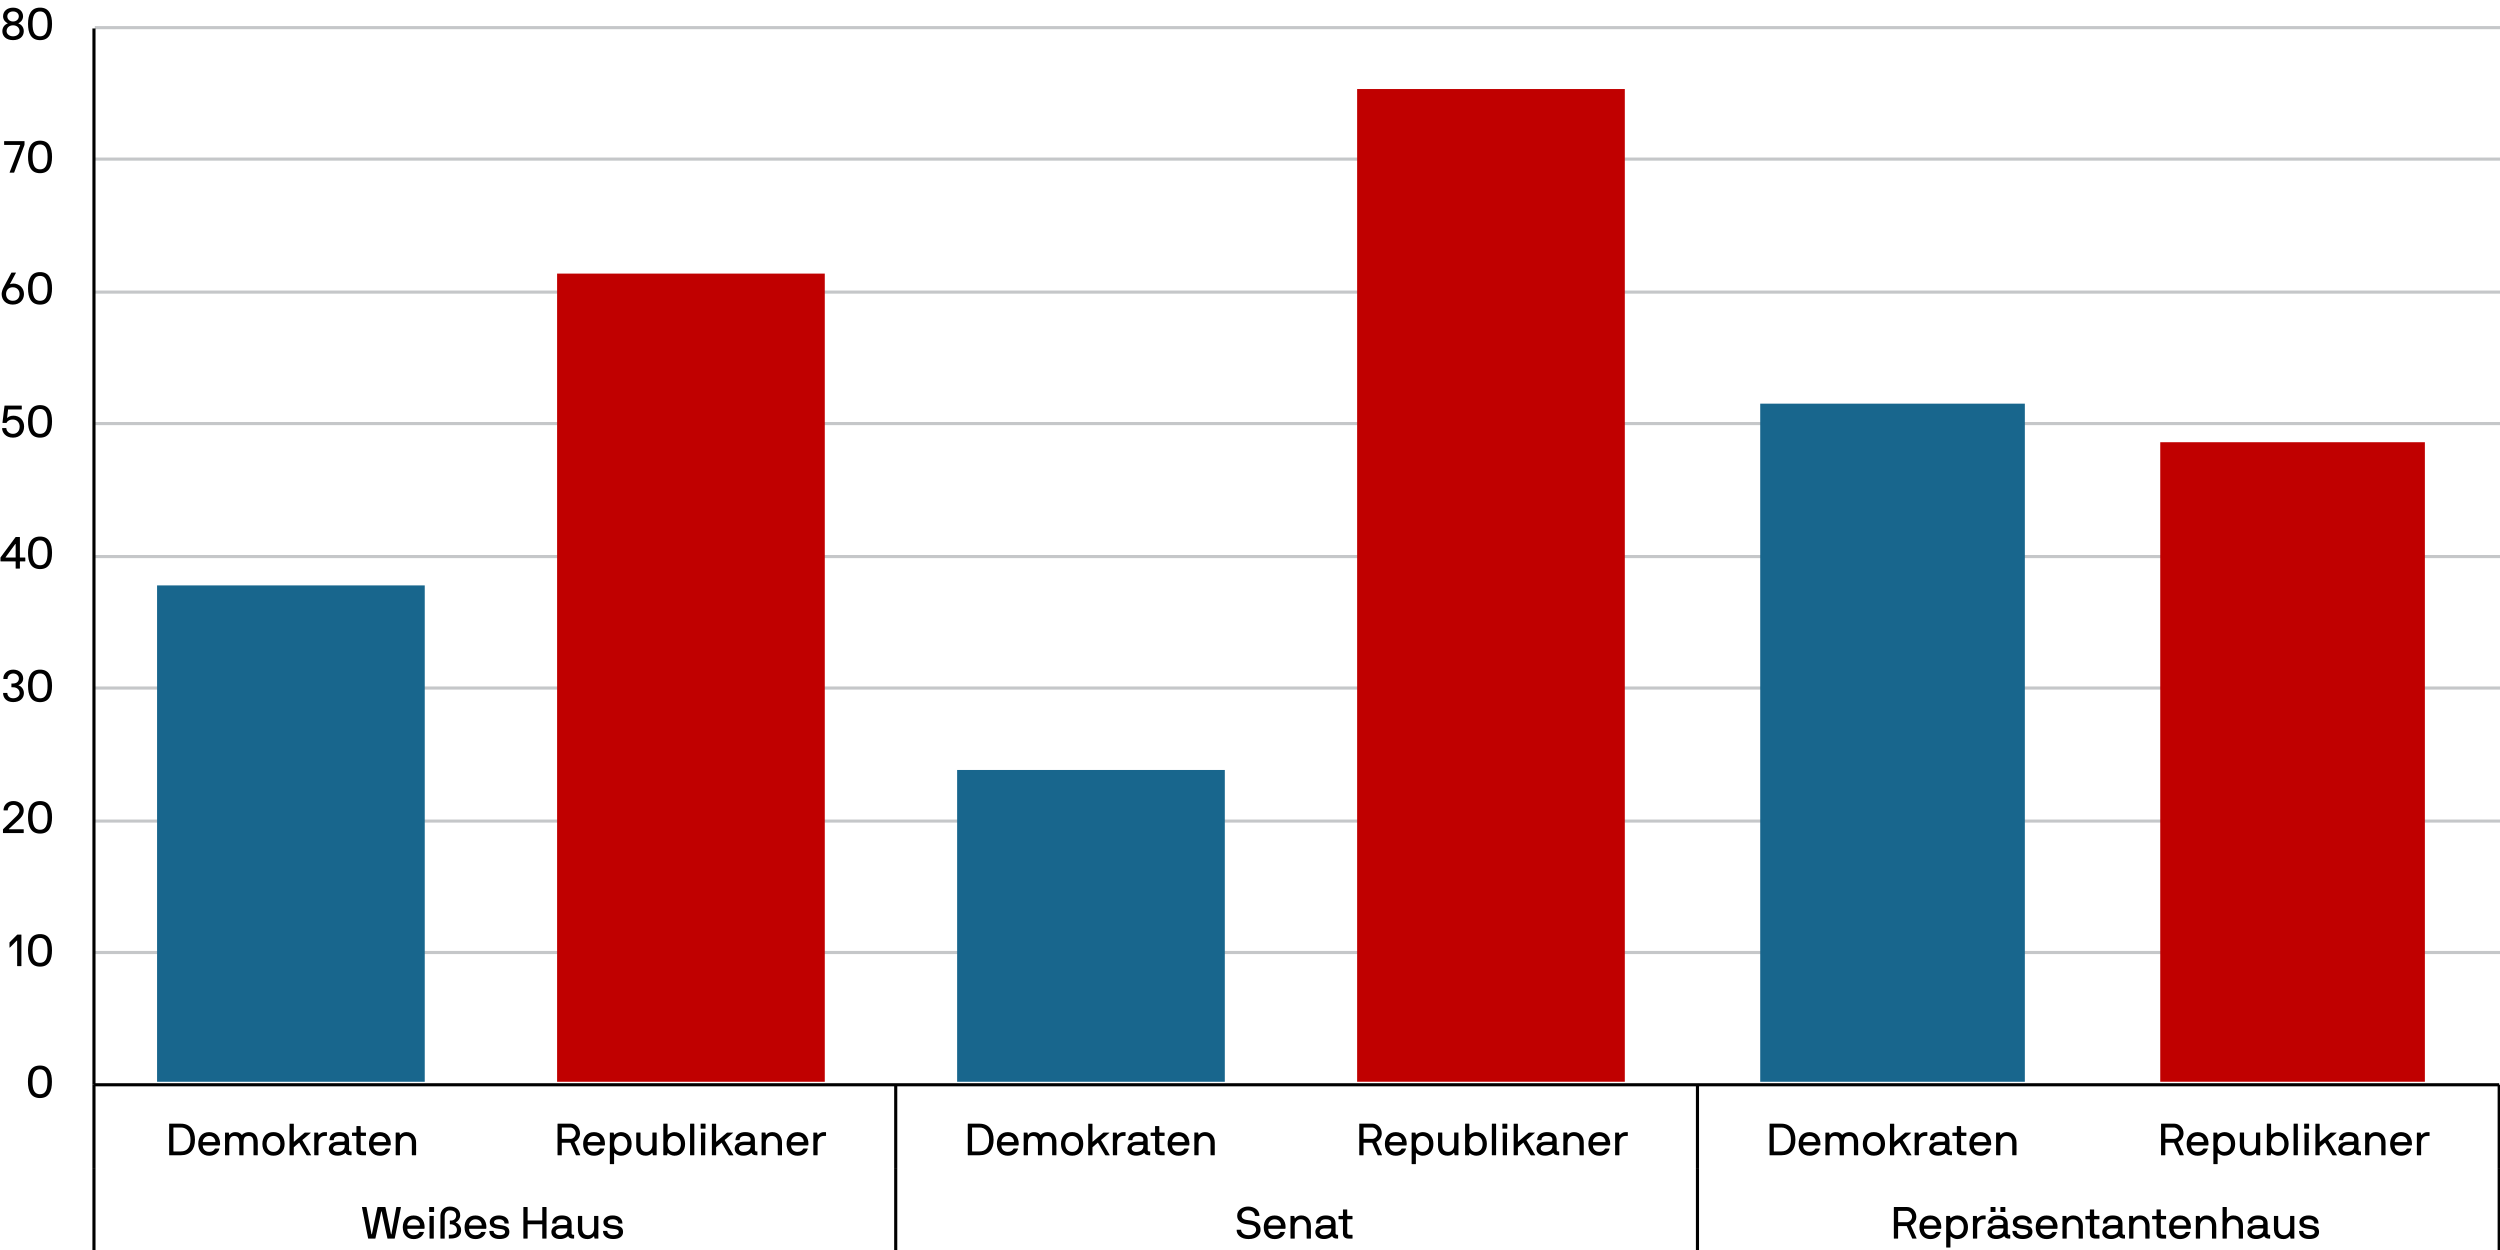
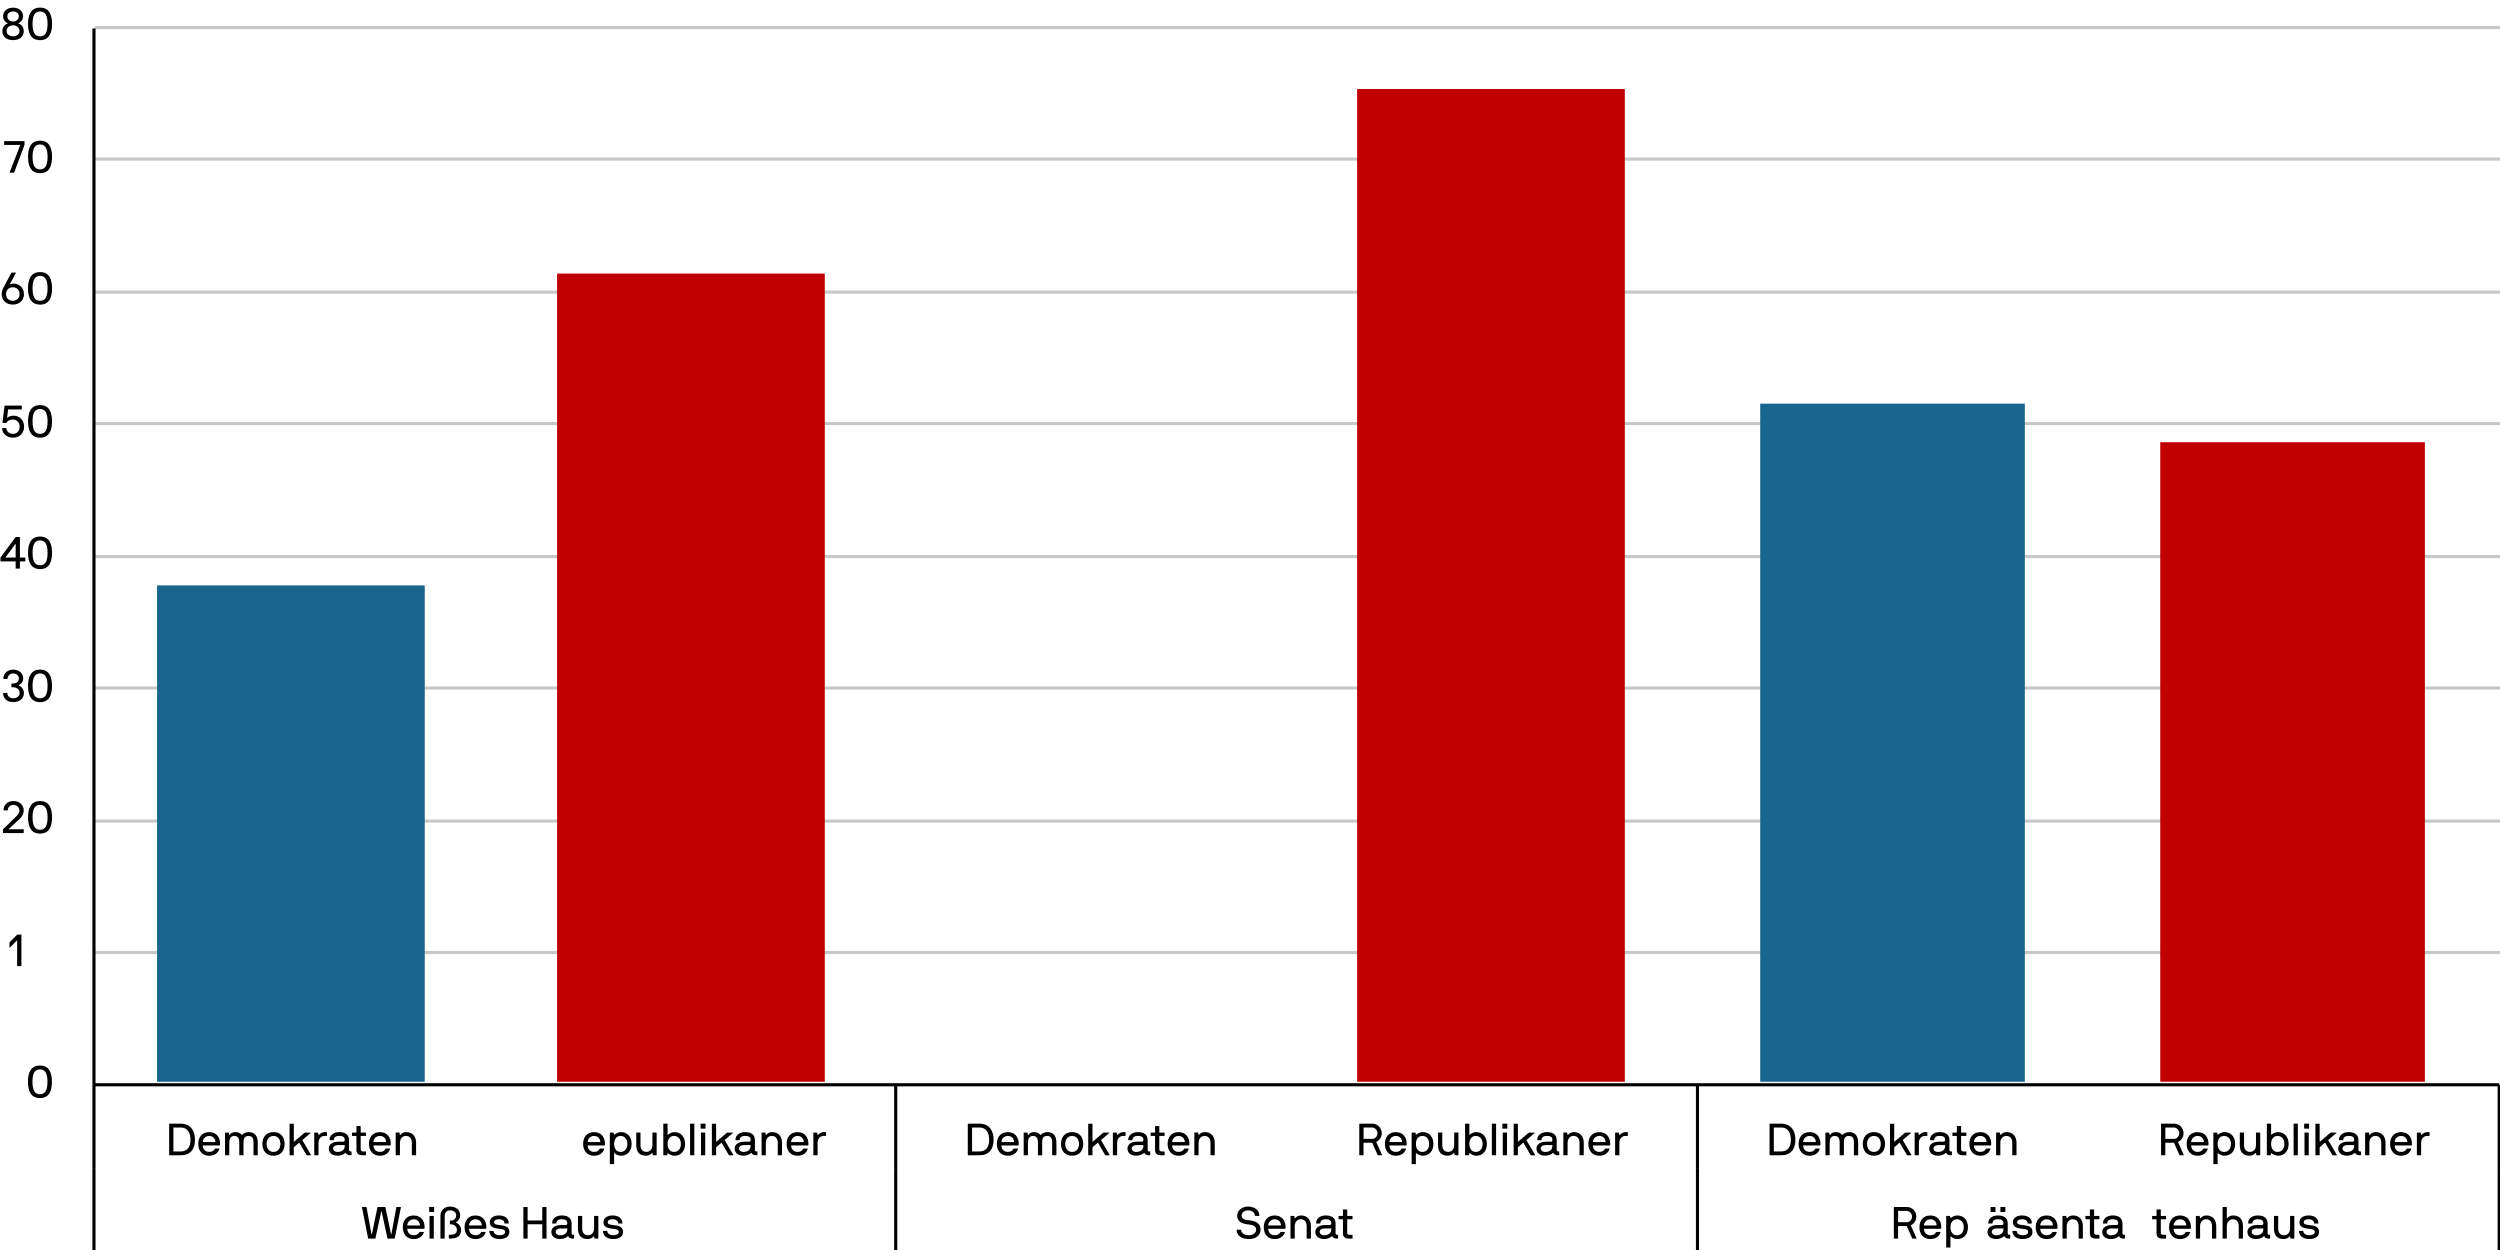
<svg xmlns="http://www.w3.org/2000/svg" id="Layer_1" viewBox="0 0 800 400">
  <path d="M30.33,8.85h769.67M30.33,50.91h769.67M30.33,93.48h769.67M30.33,135.54h769.67M30.33,178.11h769.67M30.33,220.17h769.67M30.33,262.74h769.67M30.33,304.8h769.67" style="fill:none; stroke:#c5c7c9; stroke-linejoin:round;" />
  <line x1="30.07" y1="347.12" x2="30.07" y2="9.1" style="fill:none; stroke:#000; stroke-linejoin:round;" />
  <path d="M799.74,347.12v26.67M543.19,347.12v26.67M286.63,347.12v26.67M30.07,347.12v26.67" style="fill:none; stroke:#000; stroke-linejoin:round;" />
  <path d="M799.74,373.79v26.67M543.19,373.79v26.67M286.63,373.79v26.67M30.07,373.79v26.67" style="fill:none; stroke:#000; stroke-linejoin:round;" />
  <path d="M12.79,351.38c-2.9,0-3.85-2.25-3.85-5.21s.95-5.2,3.85-5.2,3.83,2.24,3.83,5.2-.93,5.21-3.83,5.21ZM12.79,342.19c-1.77,0-2.4,1.44-2.4,3.98s.63,3.99,2.4,3.99,2.4-1.46,2.4-3.99-.65-3.98-2.4-3.98Z" style="fill:#000; stroke-width:0px;" />
  <path d="M5.5,301.03c0-.06-.09-.09-.13-.04l-2.21,2.23s-.12.04-.12-.04v-1.52c0-.07.01-.11.07-.17l2.35-2.35s.1-.07.14-.07h1.18s.07.03.07.07v9.96s-.03.07-.07.07h-1.22s-.07-.03-.07-.07v-8.05Z" style="fill:#000; stroke-width:0px;" />
-   <path d="M12.81,309.32c-2.9,0-3.85-2.25-3.85-5.21s.95-5.2,3.85-5.2,3.83,2.24,3.83,5.2-.93,5.21-3.83,5.21ZM12.81,300.13c-1.77,0-2.4,1.44-2.4,3.98s.63,3.99,2.4,3.99,2.4-1.46,2.4-3.99-.65-3.98-2.4-3.98Z" style="fill:#000; stroke-width:0px;" />
  <path d="M.95,265.51c0-.09.01-.14.06-.19l3.99-3.89c.32-.3,1.23-1.16,1.22-2.05-.01-.75-.56-1.82-1.91-1.82-1.09,0-1.82.82-1.82,1.69,0,.04-.03.07-.07.07h-1.22s-.07-.03-.07-.07c0-1.72,1.35-2.92,3.19-2.92,2.07,0,3.27,1.38,3.27,3.04,0,1.46-1.06,2.48-1.59,2.96l-3.16,2.92s-.03.11.06.11h4.62s.07.03.07.07v1.08s-.03.07-.07.07H1.02s-.07-.03-.07-.07v-1Z" style="fill:#000; stroke-width:0px;" />
  <path d="M12.82,266.75c-2.9,0-3.85-2.25-3.85-5.21s.95-5.2,3.85-5.2,3.83,2.24,3.83,5.2-.93,5.21-3.83,5.21ZM12.82,257.56c-1.77,0-2.4,1.44-2.4,3.98s.63,3.99,2.4,3.99,2.4-1.46,2.4-3.99-.65-3.98-2.4-3.98Z" style="fill:#000; stroke-width:0px;" />
  <path d="M3.64,218.79s.03-.07.07-.07h.5c1.09,0,1.84-.67,1.84-1.59,0-.85-.72-1.62-1.84-1.62-1.05.01-1.81.86-1.79,1.69,0,.04-.03.07-.07.07h-1.22s-.07-.03-.07-.07c-.01-1.68,1.32-2.9,3.16-2.92,1.91,0,3.2,1.22,3.2,2.84,0,1.35-1.09,2.02-1.42,2.1-.09.01-.09.13,0,.14.5.11,1.65.95,1.65,2.44,0,1.68-1.29,2.87-3.43,2.87s-3.23-1.33-3.23-2.87c0-.04.03-.07.07-.07h1.22s.07.03.07.07c0,.78.6,1.65,1.87,1.65,1.18,0,2.07-.72,2.07-1.65,0-1.13-.9-1.87-2.07-1.87h-.5s-.07-.03-.07-.07v-1.08Z" style="fill:#000; stroke-width:0px;" />
  <path d="M12.82,224.69c-2.9,0-3.85-2.25-3.85-5.21s.95-5.2,3.85-5.2,3.83,2.24,3.83,5.2-.93,5.21-3.83,5.21ZM12.82,215.5c-1.77,0-2.4,1.44-2.4,3.98s.63,3.99,2.4,3.99,2.4-1.46,2.4-3.99-.65-3.98-2.4-3.98Z" style="fill:#000; stroke-width:0px;" />
  <path d="M6.3,171.85s.07.03.07.07v6.43s.03.07.07.07h1.59s.07.03.07.07v1.08s-.03.07-.07.07h-1.59s-.07.03-.07.07v2.17s-.03.07-.07.07h-1.22s-.07-.03-.07-.07v-2.17s-.03-.07-.07-.07H.22s-.07-.03-.07-.07v-1.01c0-.14.03-.19.04-.22l4.77-6.43c.04-.07.1-.07.14-.07h1.21ZM1.78,178.32s.01.1.07.1h3.09s.07-.03.07-.07v-4.22c0-.07-.1-.07-.14-.01l-3.09,4.21Z" style="fill:#000; stroke-width:0px;" />
  <path d="M12.82,182.11c-2.9,0-3.85-2.25-3.85-5.21s.95-5.2,3.85-5.2,3.83,2.24,3.83,5.2-.93,5.21-3.83,5.21ZM12.82,172.92c-1.77,0-2.4,1.44-2.4,3.98s.63,3.99,2.4,3.99,2.4-1.46,2.4-3.99-.65-3.98-2.4-3.98Z" style="fill:#000; stroke-width:0px;" />
  <path d="M2.68,131.01s-.09.01-.1.09l-.3,2.53c-.01.1.1.1.13.07.24-.33.95-.68,1.9-.68,1.98,0,3.4,1.44,3.4,3.48,0,2.17-1.46,3.55-3.55,3.55-2.48,0-3.48-1.78-3.48-2.99,0-.04.03-.07.07-.07h1.22s.07.01.07.07c0,.76.73,1.77,2.11,1.77,1.26,0,2.14-.89,2.14-2.33,0-1.28-.9-2.25-2.17-2.25-.86,0-1.62.26-2,1.02-.03.06-.06.07-.09.07H.86s-.07-.03-.07-.07l.65-5.4c0-.06.04-.07.09-.07h5.37s.07.03.07.07v1.09s-.04.06-.09.06H2.68Z" style="fill:#000; stroke-width:0px;" />
  <path d="M12.82,140.05c-2.9,0-3.85-2.25-3.85-5.21s.95-5.2,3.85-5.2,3.83,2.24,3.83,5.2-.93,5.21-3.83,5.21ZM12.82,130.87c-1.77,0-2.4,1.44-2.4,3.98s.63,3.99,2.4,3.99,2.4-1.46,2.4-3.99-.65-3.98-2.4-3.98Z" style="fill:#000; stroke-width:0px;" />
  <path d="M3.22,90.84c-.03.06.03.12.09.09.04-.03.47-.19.93-.19,1.95,0,3.43,1.39,3.43,3.36,0,1.87-1.34,3.37-3.58,3.37s-3.56-1.51-3.56-3.37c0-.53.19-1.35.62-2.15l2.48-4.65c.03-.06.07-.07.11-.07h1.29c.07,0,.09.04.06.1l-1.88,3.52ZM4.09,91.93c-1.45,0-2.15,1.03-2.15,2.17s.7,2.15,2.15,2.15,2.17-1.01,2.17-2.15-.72-2.17-2.17-2.17Z" style="fill:#000; stroke-width:0px;" />
-   <path d="M12.82,97.48c-2.9,0-3.85-2.25-3.85-5.21s.95-5.2,3.85-5.2,3.83,2.24,3.83,5.2-.93,5.21-3.83,5.21ZM12.82,88.29c-1.77,0-2.4,1.44-2.4,3.98s.63,3.99,2.4,3.99,2.4-1.46,2.4-3.99-.65-3.98-2.4-3.98Z" style="fill:#000; stroke-width:0px;" />
+   <path d="M12.82,97.48c-2.9,0-3.85-2.25-3.85-5.21s.95-5.2,3.85-5.2,3.83,2.24,3.83,5.2-.93,5.21-3.83,5.21M12.82,88.29c-1.77,0-2.4,1.44-2.4,3.98s.63,3.99,2.4,3.99,2.4-1.46,2.4-3.99-.65-3.98-2.4-3.98Z" style="fill:#000; stroke-width:0px;" />
  <path d="M7.85,46.19c0,.14-.01.19-.04.26l-3.27,8.74s-.04.07-.09.07h-1.32s-.07-.03-.06-.07l3.39-8.74s-.01-.07-.06-.07H1.39s-.07-.03-.07-.07v-1.08s.03-.07.07-.07h6.39s.07.03.07.07v.96Z" style="fill:#000; stroke-width:0px;" />
  <path d="M12.82,55.42c-2.9,0-3.85-2.25-3.85-5.21s.95-5.2,3.85-5.2,3.83,2.24,3.83,5.2-.93,5.21-3.83,5.21ZM12.82,46.23c-1.77,0-2.4,1.44-2.4,3.98s.63,3.99,2.4,3.99,2.4-1.46,2.4-3.99-.65-3.98-2.4-3.98Z" style="fill:#000; stroke-width:0px;" />
  <path d="M.75,9.97c0-1.56,1.16-2.28,1.65-2.44.09-.01.09-.13,0-.14-.33-.1-1.42-.82-1.42-2.17,0-1.62,1.29-2.77,3.2-2.77s3.2,1.15,3.2,2.77c0,1.35-1.09,2.07-1.42,2.17-.09.01-.09.13,0,.14.49.16,1.65.88,1.65,2.44,0,1.68-1.29,2.87-3.43,2.87s-3.43-1.19-3.43-2.87ZM6.25,9.97c0-1.13-.9-1.87-2.07-1.87s-2.07.73-2.07,1.87c0,.93.89,1.65,2.07,1.65s2.07-.72,2.07-1.65ZM4.18,3.66c-1.12,0-1.84.7-1.84,1.55,0,.92.75,1.67,1.84,1.67s1.84-.75,1.84-1.67c0-.85-.72-1.55-1.84-1.55Z" style="fill:#000; stroke-width:0px;" />
  <path d="M12.82,12.85c-2.9,0-3.85-2.25-3.85-5.21s.95-5.2,3.85-5.2,3.83,2.24,3.83,5.2-.93,5.21-3.83,5.21ZM12.82,3.66c-1.77,0-2.4,1.44-2.4,3.98s.63,3.99,2.4,3.99,2.4-1.46,2.4-3.99-.65-3.98-2.4-3.98Z" style="fill:#000; stroke-width:0px;" />
  <path d="M54.2,369.68s-.07-.03-.07-.07v-9.96s.03-.07.07-.07h3.7c3.02.01,4.49,2.14,4.49,5.15s-1.48,4.95-4.49,4.95h-3.7ZM57.9,368.46c1.92,0,3.06-1.29,3.06-3.73s-1.13-3.93-3.06-3.93h-2.34s-.07.03-.07.07v7.52s.03.07.07.07h2.34Z" style="fill:#000; stroke-width:0px;" />
  <path d="M64.96,366.54s-.07.03-.07.07c0,1.05.76,2,2.04,2,1.02,0,1.52-.43,1.82-1,.03-.06.06-.07.1-.07h1.28s.09.01.07.07c-.37,1.41-1.65,2.23-3.27,2.23-2.15,0-3.49-1.54-3.49-3.78s1.26-3.78,3.49-3.78,3.5,1.54,3.5,3.78c0,.14-.01.29-.04.4-.01.04-.06.09-.1.09h-5.33ZM66.92,363.5c-1.39,0-2.04,1.22-2.04,1.9,0,.04.04.07.07.07h3.91s.07-.03.07-.07c0-.82-.59-1.9-2.01-1.9Z" style="fill:#000; stroke-width:0px;" />
  <path d="M73.14,362.42s.06.03.07.07l.14.65c.03.09.14.06.17,0,.26-.52,1-.86,1.71-.86,1,0,1.55.22,2.08.86.06.07.1.07.17,0,.55-.63,1.48-.86,2.17-.86,1.87,0,2.83,1.24,2.83,3.39v3.95s-.03.07-.07.07h-1.22s-.07-.03-.07-.07v-3.95c0-1.09-.19-2.17-1.61-2.17s-1.59,1.05-1.59,2.17v3.95s-.01.04-.03.06c-.01.01-.03.01-.04.01h-1.23s-.04-.01-.04-.03c-.01-.01-.01-.03-.01-.04v-3.95c0-1.12-.24-2.17-1.61-2.17-1.21,0-1.59,1.05-1.59,2.17v3.95s-.03.07-.07.07h-1.22s-.07-.03-.07-.07v-7.12s.03-.07.07-.07h1.08Z" style="fill:#000; stroke-width:0px;" />
  <path d="M87.52,369.83c-2.25,0-3.56-1.54-3.56-3.78s1.31-3.78,3.56-3.78,3.56,1.54,3.56,3.78-1.32,3.78-3.56,3.78ZM87.52,363.5c-1.36,0-2.2,1.06-2.2,2.56s.83,2.56,2.2,2.56,2.2-1.06,2.2-2.56-.82-2.56-2.2-2.56Z" style="fill:#000; stroke-width:0px;" />
  <path d="M98.2,369.68s-.1-.03-.13-.07l-2.28-3.92s-.06-.04-.1,0l-1.64,1.41s-.03.04-.03.09v2.43s-.03.07-.07.07h-1.22s-.07-.03-.07-.07v-9.96s.03-.07.07-.07h1.22s.07.03.07.07v5.63s.06.07.1.03l3.3-2.81c.09-.07.17-.07.22-.07h1.77s.07.04.04.07l-2.67,2.27s-.03.07,0,.11l2.77,4.74s-.01.07-.06.07h-1.29Z" style="fill:#000; stroke-width:0px;" />
  <path d="M103.82,363.5c-1.21,0-1.9,1.05-1.9,2.17v3.95s-.03.07-.07.07h-1.22s-.07-.03-.07-.07v-7.12s.03-.07.07-.07h1.08s.06.03.07.07l.14.65c.03.09.11.06.16.01.49-.49,1.02-.88,1.74-.88h.73s.07.03.07.07v1.08s-.03.07-.07.07h-.73Z" style="fill:#000; stroke-width:0px;" />
  <path d="M112.49,369.61s-.03.07-.07.07h-.27c-.82,0-1.34-.27-1.52-.73-.03-.07-.1-.06-.13-.03-.34.34-1.16.9-2.48.9-1.79,0-2.8-.93-2.8-2.3,0-1.25,1.11-2.18,3.09-2.18h1.54c.32,0,.47-.27.47-.47,0-.59-.07-1.38-1.78-1.38-1.23,0-1.72.57-1.72,1.31,0,.04-.03.07-.07.07h-1.22s-.07-.03-.07-.07c0-1.69,1.46-2.53,3.09-2.53,1.98,0,3.14.85,3.14,2.6v3.12c0,.22.17.47.47.47h.27s.07.03.07.07v1.08ZM110.31,366.5s-.03-.07-.07-.07h-1.94c-1.31,0-1.72.6-1.72,1.11s.5,1.08,1.44,1.08c1.74,0,2.3-1.03,2.3-1.91v-.2Z" style="fill:#000; stroke-width:0px;" />
  <path d="M117.12,369.61s-.03.07-.07.07h-1.11c-1.19,0-1.88-.52-1.88-1.69v-4.42s-.03-.07-.07-.07h-1.28s-.07-.03-.07-.07v-.93s.03-.07.07-.07h1.28s.07-.03.07-.07v-1.94s.03-.07.07-.07h1.22s.07.03.07.07v1.94s.03.07.07.07h1.55s.07.03.07.07v.93s-.03.07-.07.07h-1.55s-.07.03-.07.07v4.18c0,.45.2.72.78.72h.85s.07.03.07.07v1.08Z" style="fill:#000; stroke-width:0px;" />
  <path d="M119.59,366.54s-.07.03-.07.07c0,1.05.76,2,2.04,2,1.02,0,1.52-.43,1.82-1,.03-.06.06-.07.1-.07h1.28s.09.01.07.07c-.37,1.41-1.65,2.23-3.27,2.23-2.15,0-3.49-1.54-3.49-3.78s1.26-3.78,3.49-3.78,3.5,1.54,3.5,3.78c0,.14-.01.29-.04.4-.01.04-.06.09-.1.09h-5.33ZM121.55,363.5c-1.39,0-2.04,1.22-2.04,1.9,0,.04.04.07.07.07h3.91s.07-.03.07-.07c0-.82-.59-1.9-2.01-1.9Z" style="fill:#000; stroke-width:0px;" />
  <path d="M127.77,362.42s.06.03.07.07l.14.65c.01.09.13.06.16.01.29-.43.92-.88,1.88-.88,2.08,0,3.13,1.52,3.13,3.39v3.95s-.03.07-.07.07h-1.22s-.07-.03-.07-.07v-3.95c0-1.09-.49-2.17-1.91-2.17-1.21,0-1.9,1.05-1.9,2.17v3.95s-.03.07-.07.07h-1.22s-.07-.03-.07-.07v-7.12s.03-.07.07-.07h1.08Z" style="fill:#000; stroke-width:0px;" />
-   <path d="M178.41,359.65s.03-.07.07-.07h4.19c1.58,0,2.93,1.36,2.93,3.07,0,1.25-.72,2.27-1.71,2.73-.03.01-.06.06-.03.12l1.81,4.06c.04.09-.01.13-.06.13h-1.22s-.07,0-.1-.07l-1.72-3.88c-.03-.07-.06-.07-.13-.07h-2.6s-.07.03-.07.07v3.88s-.03.07-.07.07h-1.22s-.07-.03-.07-.07v-9.96ZM179.85,360.8s-.07.03-.07.07v3.5s.03.07.07.07h2.71c.88,0,1.68-.82,1.68-1.79s-.83-1.85-1.74-1.85h-2.66Z" style="fill:#000; stroke-width:0px;" />
  <path d="M188.12,366.54s-.07.03-.07.07c0,1.05.76,2,2.04,2,1.02,0,1.52-.43,1.82-1,.03-.06.06-.07.1-.07h1.28s.09.01.07.07c-.37,1.41-1.65,2.23-3.27,2.23-2.15,0-3.49-1.54-3.49-3.78s1.26-3.78,3.49-3.78,3.5,1.54,3.5,3.78c0,.14-.01.29-.04.4-.01.04-.06.09-.1.09h-5.33ZM190.08,363.5c-1.39,0-2.04,1.22-2.04,1.9,0,.04.04.07.07.07h3.91s.07-.03.07-.07c0-.82-.59-1.9-2.01-1.9Z" style="fill:#000; stroke-width:0px;" />
  <path d="M196.3,362.42s.06.03.07.07l.14.59c.03.09.11.06.14.01.37-.42,1.34-.82,2.05-.82,2.1,0,3.42,1.54,3.42,3.78s-1.32,3.78-3.42,3.78c-1.01,0-1.88-.62-2.05-.82-.07-.09-.14-.03-.14.03v3.42s-.03.07-.07.07h-1.22s-.07-.03-.07-.07v-9.96s.03-.07.07-.07h1.08ZM198.57,363.5c-1.31,0-2.05,1.06-2.05,2.56s.75,2.56,2.05,2.56c1.38,0,2.2-1.06,2.2-2.56s-.82-2.56-2.2-2.56Z" style="fill:#000; stroke-width:0px;" />
  <path d="M208.98,369.68s-.06-.03-.07-.07l-.14-.65c-.03-.09-.13-.06-.16-.01-.26.37-.96.88-1.88.88-2.37,0-3.13-1.52-3.13-3.39v-3.95s.03-.07.07-.07h1.22s.07.03.07.07v3.95c0,1.09.49,2.17,1.91,2.17,1.21,0,1.9-1.05,1.9-2.17v-3.95s.03-.07.07-.07h1.22s.07.03.07.07v7.12s-.03.07-.07.07h-1.08Z" style="fill:#000; stroke-width:0px;" />
  <path d="M212.33,369.68s-.07-.03-.07-.07v-9.96s.03-.07.07-.07h1.22s.07.03.07.07v3.42c0,.06.07.11.14.03.17-.2,1.05-.82,2.05-.82,2.1,0,3.42,1.54,3.42,3.78s-1.32,3.78-3.42,3.78c-.72,0-1.67-.43-2.05-.82-.04-.04-.12-.06-.14.03l-.14.57s-.03.07-.07.07h-1.08ZM215.68,363.5c-1.31,0-2.05,1.06-2.05,2.56s.75,2.56,2.05,2.56c1.38,0,2.2-1.06,2.2-2.56s-.82-2.56-2.2-2.56Z" style="fill:#000; stroke-width:0px;" />
  <path d="M222.18,369.61s-.03.07-.07.07h-1.22s-.07-.03-.07-.07v-9.96s.03-.07.07-.07h1.22s.07.03.07.07v9.96Z" style="fill:#000; stroke-width:0px;" />
  <path d="M224.27,361.17s-.07-.03-.07-.07v-1.45s.03-.07.07-.07h1.44s.07.03.07.07v1.45s-.03.07-.07.07h-1.44ZM225.67,369.61s-.03.07-.07.07h-1.22s-.07-.03-.07-.07v-7.12s.03-.07.07-.07h1.22s.07.03.07.07v7.12Z" style="fill:#000; stroke-width:0px;" />
  <path d="M233.34,369.68s-.1-.03-.13-.07l-2.28-3.92s-.06-.04-.1,0l-1.64,1.41s-.03.04-.03.09v2.43s-.03.07-.07.07h-1.22s-.07-.03-.07-.07v-9.96s.03-.07.07-.07h1.22s.07.03.07.07v5.63s.06.07.1.03l3.3-2.81c.09-.07.17-.07.22-.07h1.77s.07.04.04.07l-2.67,2.27s-.03.07,0,.11l2.77,4.74s-.01.07-.06.07h-1.29Z" style="fill:#000; stroke-width:0px;" />
  <path d="M242.37,369.61s-.03.07-.07.07h-.27c-.82,0-1.34-.27-1.52-.73-.03-.07-.1-.06-.13-.03-.34.34-1.16.9-2.48.9-1.79,0-2.8-.93-2.8-2.3,0-1.25,1.11-2.18,3.09-2.18h1.54c.32,0,.47-.27.47-.47,0-.59-.07-1.38-1.78-1.38-1.23,0-1.72.57-1.72,1.31,0,.04-.03.07-.07.07h-1.22s-.07-.03-.07-.07c0-1.69,1.46-2.53,3.09-2.53,1.98,0,3.14.85,3.14,2.6v3.12c0,.22.17.47.47.47h.27s.07.03.07.07v1.08ZM240.19,366.5s-.03-.07-.07-.07h-1.94c-1.31,0-1.72.6-1.72,1.11s.5,1.08,1.44,1.08c1.74,0,2.3-1.03,2.3-1.91v-.2Z" style="fill:#000; stroke-width:0px;" />
  <path d="M244.86,362.42s.06.03.07.07l.14.65c.01.09.13.06.16.01.29-.43.92-.88,1.88-.88,2.08,0,3.13,1.52,3.13,3.39v3.95s-.03.07-.07.07h-1.22s-.07-.03-.07-.07v-3.95c0-1.09-.49-2.17-1.91-2.17-1.21,0-1.9,1.05-1.9,2.17v3.95s-.03.07-.07.07h-1.22s-.07-.03-.07-.07v-7.12s.03-.07.07-.07h1.08Z" style="fill:#000; stroke-width:0px;" />
  <path d="M253.23,366.54s-.07.03-.07.07c0,1.05.76,2,2.04,2,1.02,0,1.52-.43,1.82-1,.03-.06.06-.07.1-.07h1.28s.09.01.07.07c-.37,1.41-1.65,2.23-3.27,2.23-2.15,0-3.49-1.54-3.49-3.78s1.26-3.78,3.49-3.78,3.5,1.54,3.5,3.78c0,.14-.01.29-.04.4-.01.04-.06.09-.1.09h-5.33ZM255.2,363.5c-1.39,0-2.04,1.22-2.04,1.9,0,.04.04.07.07.07h3.91s.07-.03.07-.07c0-.82-.59-1.9-2.01-1.9Z" style="fill:#000; stroke-width:0px;" />
  <path d="M263.53,363.5c-1.21,0-1.9,1.05-1.9,2.17v3.95s-.03.07-.07.07h-1.22s-.07-.03-.07-.07v-7.12s.03-.07.07-.07h1.08s.06.03.07.07l.14.65c.03.09.11.06.16.01.49-.49,1.02-.88,1.74-.88h.73s.07.03.07.07v1.08s-.03.07-.07.07h-.73Z" style="fill:#000; stroke-width:0px;" />
  <path d="M309.76,369.68s-.07-.03-.07-.07v-9.96s.03-.07.07-.07h3.7c3.02.01,4.49,2.14,4.49,5.15s-1.48,4.95-4.49,4.95h-3.7ZM313.47,368.46c1.92,0,3.06-1.29,3.06-3.73s-1.13-3.93-3.06-3.93h-2.34s-.07.03-.07.07v7.52s.03.07.07.07h2.34Z" style="fill:#000; stroke-width:0px;" />
  <path d="M320.52,366.54s-.07.03-.07.07c0,1.05.76,2,2.04,2,1.02,0,1.52-.43,1.82-1,.03-.06.06-.07.1-.07h1.28s.09.01.07.07c-.37,1.41-1.65,2.23-3.27,2.23-2.15,0-3.49-1.54-3.49-3.78s1.26-3.78,3.49-3.78,3.5,1.54,3.5,3.78c0,.14-.01.29-.04.4-.01.04-.06.09-.1.09h-5.33ZM322.49,363.5c-1.39,0-2.04,1.22-2.04,1.9,0,.04.04.07.07.07h3.91s.07-.03.07-.07c0-.82-.59-1.9-2.01-1.9Z" style="fill:#000; stroke-width:0px;" />
  <path d="M328.71,362.42s.06.03.07.07l.14.65c.03.09.14.06.17,0,.26-.52,1-.86,1.71-.86,1,0,1.55.22,2.08.86.06.07.1.07.17,0,.55-.63,1.48-.86,2.17-.86,1.87,0,2.83,1.24,2.83,3.39v3.95s-.03.07-.07.07h-1.22s-.07-.03-.07-.07v-3.95c0-1.09-.19-2.17-1.61-2.17s-1.59,1.05-1.59,2.17v3.95s-.01.04-.03.06c-.01.01-.03.01-.04.01h-1.23s-.04-.01-.04-.03c-.01-.01-.01-.03-.01-.04v-3.95c0-1.12-.24-2.17-1.61-2.17-1.21,0-1.59,1.05-1.59,2.17v3.95s-.03.07-.07.07h-1.22s-.07-.03-.07-.07v-7.12s.03-.07.07-.07h1.08Z" style="fill:#000; stroke-width:0px;" />
  <path d="M343.08,369.83c-2.25,0-3.56-1.54-3.56-3.78s1.31-3.78,3.56-3.78,3.56,1.54,3.56,3.78-1.32,3.78-3.56,3.78ZM343.08,363.5c-1.36,0-2.2,1.06-2.2,2.56s.83,2.56,2.2,2.56,2.2-1.06,2.2-2.56-.82-2.56-2.2-2.56Z" style="fill:#000; stroke-width:0px;" />
  <path d="M353.77,369.68s-.1-.03-.13-.07l-2.28-3.92s-.06-.04-.1,0l-1.64,1.41s-.03.04-.03.09v2.43s-.03.07-.07.07h-1.22s-.07-.03-.07-.07v-9.96s.03-.07.07-.07h1.22s.07.03.07.07v5.63s.06.07.1.03l3.3-2.81c.09-.07.17-.07.22-.07h1.77s.07.04.04.07l-2.67,2.27s-.03.07,0,.11l2.77,4.74s-.01.07-.06.07h-1.29Z" style="fill:#000; stroke-width:0px;" />
  <path d="M359.38,363.5c-1.21,0-1.9,1.05-1.9,2.17v3.95s-.03.07-.07.07h-1.22s-.07-.03-.07-.07v-7.12s.03-.07.07-.07h1.08s.06.03.07.07l.14.65c.03.09.11.06.16.01.49-.49,1.02-.88,1.74-.88h.73s.07.03.07.07v1.08s-.03.07-.07.07h-.73Z" style="fill:#000; stroke-width:0px;" />
  <path d="M368.06,369.61s-.03.07-.07.07h-.27c-.82,0-1.34-.27-1.52-.73-.03-.07-.1-.06-.13-.03-.34.34-1.16.9-2.48.9-1.79,0-2.8-.93-2.8-2.3,0-1.25,1.11-2.18,3.09-2.18h1.54c.32,0,.47-.27.47-.47,0-.59-.07-1.38-1.78-1.38-1.23,0-1.72.57-1.72,1.31,0,.04-.03.07-.07.07h-1.22s-.07-.03-.07-.07c0-1.69,1.46-2.53,3.09-2.53,1.98,0,3.14.85,3.14,2.6v3.12c0,.22.17.47.47.47h.27s.07.03.07.07v1.08ZM365.87,366.5s-.03-.07-.07-.07h-1.94c-1.31,0-1.72.6-1.72,1.11s.5,1.08,1.44,1.08c1.74,0,2.3-1.03,2.3-1.91v-.2Z" style="fill:#000; stroke-width:0px;" />
  <path d="M372.68,369.61s-.03.07-.07.07h-1.11c-1.19,0-1.88-.52-1.88-1.69v-4.42s-.03-.07-.07-.07h-1.28s-.07-.03-.07-.07v-.93s.03-.07.07-.07h1.28s.07-.03.07-.07v-1.94s.03-.07.07-.07h1.22s.07.03.07.07v1.94s.03.07.07.07h1.55s.07.03.07.07v.93s-.03.07-.07.07h-1.55s-.07.03-.07.07v4.18c0,.45.2.72.78.72h.85s.07.03.07.07v1.08Z" style="fill:#000; stroke-width:0px;" />
  <path d="M375.15,366.54s-.07.03-.07.07c0,1.05.76,2,2.04,2,1.02,0,1.52-.43,1.82-1,.03-.06.06-.07.1-.07h1.28s.09.01.07.07c-.37,1.41-1.65,2.23-3.27,2.23-2.15,0-3.49-1.54-3.49-3.78s1.26-3.78,3.49-3.78,3.5,1.54,3.5,3.78c0,.14-.01.29-.04.4-.01.04-.06.09-.1.09h-5.33ZM377.12,363.5c-1.39,0-2.04,1.22-2.04,1.9,0,.04.04.07.07.07h3.91s.07-.03.07-.07c0-.82-.59-1.9-2.01-1.9Z" style="fill:#000; stroke-width:0px;" />
  <path d="M383.34,362.42s.06.03.07.07l.14.65c.01.09.13.06.16.01.29-.43.92-.88,1.88-.88,2.08,0,3.13,1.52,3.13,3.39v3.95s-.03.07-.07.07h-1.22s-.07-.03-.07-.07v-3.95c0-1.09-.49-2.17-1.91-2.17-1.21,0-1.9,1.05-1.9,2.17v3.95s-.03.07-.07.07h-1.22s-.07-.03-.07-.07v-7.12s.03-.07.07-.07h1.08Z" style="fill:#000; stroke-width:0px;" />
  <path d="M434.97,359.65s.03-.07.07-.07h4.19c1.58,0,2.93,1.36,2.93,3.07,0,1.25-.72,2.27-1.71,2.73-.03.01-.06.06-.03.12l1.81,4.06c.04.09-.01.13-.06.13h-1.22s-.07,0-.1-.07l-1.72-3.88c-.03-.07-.06-.07-.13-.07h-2.6s-.07.03-.07.07v3.88s-.03.07-.07.07h-1.22s-.07-.03-.07-.07v-9.96ZM436.41,360.8s-.07.03-.07.07v3.5s.03.07.07.07h2.71c.88,0,1.68-.82,1.68-1.79s-.83-1.85-1.74-1.85h-2.66Z" style="fill:#000; stroke-width:0px;" />
  <path d="M444.68,366.54s-.07.03-.07.07c0,1.05.76,2,2.04,2,1.02,0,1.52-.43,1.82-1,.03-.06.06-.07.1-.07h1.28s.09.01.07.07c-.37,1.41-1.65,2.23-3.27,2.23-2.15,0-3.49-1.54-3.49-3.78s1.26-3.78,3.49-3.78,3.5,1.54,3.5,3.78c0,.14-.01.29-.04.4-.01.04-.06.09-.1.09h-5.33ZM446.65,363.5c-1.39,0-2.04,1.22-2.04,1.9,0,.04.04.07.07.07h3.91s.07-.03.07-.07c0-.82-.59-1.9-2.01-1.9Z" style="fill:#000; stroke-width:0px;" />
  <path d="M452.87,362.42s.06.03.07.07l.14.59c.03.09.11.06.14.01.37-.42,1.33-.82,2.05-.82,2.1,0,3.42,1.54,3.42,3.78s-1.32,3.78-3.42,3.78c-1,0-1.88-.62-2.05-.82-.07-.09-.14-.03-.14.03v3.42s-.03.07-.07.07h-1.22s-.07-.03-.07-.07v-9.96s.03-.07.07-.07h1.08ZM455.14,363.5c-1.31,0-2.05,1.06-2.05,2.56s.75,2.56,2.05,2.56c1.38,0,2.2-1.06,2.2-2.56s-.82-2.56-2.2-2.56Z" style="fill:#000; stroke-width:0px;" />
  <path d="M465.55,369.68s-.06-.03-.07-.07l-.14-.65c-.03-.09-.13-.06-.16-.01-.26.37-.96.88-1.88.88-2.37,0-3.13-1.52-3.13-3.39v-3.95s.03-.07.07-.07h1.22s.07.03.07.07v3.95c0,1.09.49,2.17,1.91,2.17,1.21,0,1.9-1.05,1.9-2.17v-3.95s.03-.07.07-.07h1.22s.07.03.07.07v7.12s-.03.07-.07.07h-1.08Z" style="fill:#000; stroke-width:0px;" />
  <path d="M468.9,369.68s-.07-.03-.07-.07v-9.96s.03-.07.07-.07h1.22s.07.03.07.07v3.42c0,.06.07.11.14.03.17-.2,1.05-.82,2.05-.82,2.1,0,3.42,1.54,3.42,3.78s-1.32,3.78-3.42,3.78c-.72,0-1.67-.43-2.05-.82-.04-.04-.12-.06-.14.03l-.14.57s-.03.07-.07.07h-1.08ZM472.24,363.5c-1.31,0-2.05,1.06-2.05,2.56s.75,2.56,2.05,2.56c1.38,0,2.2-1.06,2.2-2.56s-.82-2.56-2.2-2.56Z" style="fill:#000; stroke-width:0px;" />
  <path d="M478.75,369.61s-.03.07-.07.07h-1.22s-.07-.03-.07-.07v-9.96s.03-.07.07-.07h1.22s.07.03.07.07v9.96Z" style="fill:#000; stroke-width:0px;" />
  <path d="M480.83,361.17s-.07-.03-.07-.07v-1.45s.03-.07.07-.07h1.44s.07.03.07.07v1.45s-.03.07-.07.07h-1.44ZM482.24,369.61s-.03.07-.07.07h-1.22s-.07-.03-.07-.07v-7.12s.03-.07.07-.07h1.22s.07.03.07.07v7.12Z" style="fill:#000; stroke-width:0px;" />
  <path d="M489.91,369.68s-.1-.03-.13-.07l-2.28-3.92s-.06-.04-.1,0l-1.64,1.41s-.03.04-.03.09v2.43s-.03.07-.07.07h-1.22s-.07-.03-.07-.07v-9.96s.03-.07.07-.07h1.22s.07.03.07.07v5.63s.06.07.1.03l3.3-2.81c.09-.07.17-.07.22-.07h1.77s.07.04.04.07l-2.67,2.27s-.03.07,0,.11l2.77,4.74s-.01.07-.06.07h-1.29Z" style="fill:#000; stroke-width:0px;" />
  <path d="M498.94,369.61s-.03.07-.07.07h-.27c-.82,0-1.33-.27-1.52-.73-.03-.07-.1-.06-.13-.03-.34.34-1.16.9-2.48.9-1.79,0-2.8-.93-2.8-2.3,0-1.25,1.11-2.18,3.09-2.18h1.54c.32,0,.47-.27.47-.47,0-.59-.07-1.38-1.78-1.38-1.24,0-1.72.57-1.72,1.31,0,.04-.03.07-.07.07h-1.22s-.07-.03-.07-.07c0-1.69,1.46-2.53,3.09-2.53,1.98,0,3.14.85,3.14,2.6v3.12c0,.22.17.47.47.47h.27s.07.03.07.07v1.08ZM496.76,366.5s-.03-.07-.07-.07h-1.94c-1.31,0-1.72.6-1.72,1.11s.5,1.08,1.44,1.08c1.74,0,2.3-1.03,2.3-1.91v-.2Z" style="fill:#000; stroke-width:0px;" />
  <path d="M501.42,362.42s.06.03.07.07l.14.65c.01.09.13.06.16.01.29-.43.92-.88,1.88-.88,2.08,0,3.13,1.52,3.13,3.39v3.95s-.03.07-.07.07h-1.22s-.07-.03-.07-.07v-3.95c0-1.09-.49-2.17-1.91-2.17-1.21,0-1.9,1.05-1.9,2.17v3.95s-.03.07-.07.07h-1.22s-.07-.03-.07-.07v-7.12s.03-.07.07-.07h1.08Z" style="fill:#000; stroke-width:0px;" />
  <path d="M509.8,366.54s-.07.03-.07.07c0,1.05.76,2,2.04,2,1.02,0,1.52-.43,1.82-1,.03-.06.06-.07.1-.07h1.28s.09.01.07.07c-.37,1.41-1.65,2.23-3.27,2.23-2.15,0-3.49-1.54-3.49-3.78s1.26-3.78,3.49-3.78,3.5,1.54,3.5,3.78c0,.14-.01.29-.04.4-.01.04-.06.09-.1.09h-5.33ZM511.76,363.5c-1.39,0-2.04,1.22-2.04,1.9,0,.04.04.07.07.07h3.91s.07-.03.07-.07c0-.82-.59-1.9-2.01-1.9Z" style="fill:#000; stroke-width:0px;" />
  <path d="M520.1,363.5c-1.21,0-1.9,1.05-1.9,2.17v3.95s-.03.07-.07.07h-1.22s-.07-.03-.07-.07v-7.12s.03-.07.07-.07h1.08s.06.03.07.07l.14.65c.03.09.11.06.16.01.49-.49,1.02-.88,1.74-.88h.73s.07.03.07.07v1.08s-.03.07-.07.07h-.73Z" style="fill:#000; stroke-width:0px;" />
  <path d="M566.33,369.68s-.07-.03-.07-.07v-9.96s.03-.07.07-.07h3.71c3.01.01,4.49,2.14,4.49,5.15s-1.48,4.95-4.49,4.95h-3.71ZM570.03,368.46c1.92,0,3.06-1.29,3.06-3.73s-1.13-3.93-3.06-3.93h-2.34s-.07.03-.07.07v7.52s.03.07.07.07h2.34Z" style="fill:#000; stroke-width:0px;" />
  <path d="M577.08,366.54s-.07.03-.07.07c0,1.05.76,2,2.04,2,1.02,0,1.52-.43,1.82-1,.03-.06.06-.07.1-.07h1.28s.09.01.07.07c-.37,1.41-1.65,2.23-3.27,2.23-2.15,0-3.49-1.54-3.49-3.78s1.26-3.78,3.49-3.78,3.5,1.54,3.5,3.78c0,.14-.01.29-.04.4-.01.04-.06.09-.1.09h-5.33ZM579.05,363.5c-1.39,0-2.04,1.22-2.04,1.9,0,.04.04.07.07.07h3.91s.07-.03.07-.07c0-.82-.59-1.9-2.01-1.9Z" style="fill:#000; stroke-width:0px;" />
  <path d="M585.27,362.42s.06.03.07.07l.14.65c.03.09.14.06.17,0,.26-.52,1-.86,1.71-.86,1,0,1.55.22,2.08.86.06.07.1.07.17,0,.55-.63,1.48-.86,2.17-.86,1.87,0,2.83,1.24,2.83,3.39v3.95s-.03.07-.07.07h-1.22s-.07-.03-.07-.07v-3.95c0-1.09-.19-2.17-1.61-2.17s-1.59,1.05-1.59,2.17v3.95s-.01.04-.03.06c-.01.01-.03.01-.04.01h-1.24s-.04-.01-.04-.03c-.01-.01-.01-.03-.01-.04v-3.95c0-1.12-.24-2.17-1.61-2.17-1.21,0-1.59,1.05-1.59,2.17v3.95s-.03.07-.07.07h-1.22s-.07-.03-.07-.07v-7.12s.03-.07.07-.07h1.08Z" style="fill:#000; stroke-width:0px;" />
  <path d="M599.65,369.83c-2.25,0-3.56-1.54-3.56-3.78s1.31-3.78,3.56-3.78,3.56,1.54,3.56,3.78-1.32,3.78-3.56,3.78ZM599.65,363.5c-1.36,0-2.2,1.06-2.2,2.56s.83,2.56,2.2,2.56,2.2-1.06,2.2-2.56-.82-2.56-2.2-2.56Z" style="fill:#000; stroke-width:0px;" />
  <path d="M610.33,369.68s-.1-.03-.13-.07l-2.28-3.92s-.06-.04-.1,0l-1.64,1.41s-.03.04-.03.09v2.43s-.03.07-.07.07h-1.22s-.07-.03-.07-.07v-9.96s.03-.07.07-.07h1.22s.07.03.07.07v5.63s.06.07.1.03l3.3-2.81c.09-.07.17-.07.22-.07h1.77s.07.04.04.07l-2.67,2.27s-.03.07,0,.11l2.77,4.74s-.01.07-.06.07h-1.29Z" style="fill:#000; stroke-width:0px;" />
  <path d="M615.95,363.5c-1.21,0-1.9,1.05-1.9,2.17v3.95s-.03.07-.07.07h-1.22s-.07-.03-.07-.07v-7.12s.03-.07.07-.07h1.08s.06.03.07.07l.14.65c.03.09.11.06.16.01.49-.49,1.02-.88,1.74-.88h.73s.07.03.07.07v1.08s-.03.07-.07.07h-.73Z" style="fill:#000; stroke-width:0px;" />
  <path d="M624.62,369.61s-.03.07-.07.07h-.27c-.82,0-1.33-.27-1.52-.73-.03-.07-.1-.06-.13-.03-.34.34-1.16.9-2.48.9-1.79,0-2.8-.93-2.8-2.3,0-1.25,1.11-2.18,3.09-2.18h1.54c.32,0,.47-.27.47-.47,0-.59-.07-1.38-1.78-1.38-1.24,0-1.72.57-1.72,1.31,0,.04-.03.07-.07.07h-1.22s-.07-.03-.07-.07c0-1.69,1.46-2.53,3.09-2.53,1.98,0,3.14.85,3.14,2.6v3.12c0,.22.17.47.47.47h.27s.07.03.07.07v1.08ZM622.44,366.5s-.03-.07-.07-.07h-1.94c-1.31,0-1.72.6-1.72,1.11s.5,1.08,1.44,1.08c1.74,0,2.3-1.03,2.3-1.91v-.2Z" style="fill:#000; stroke-width:0px;" />
  <path d="M629.25,369.61s-.03.07-.07.07h-1.11c-1.19,0-1.88-.52-1.88-1.69v-4.42s-.03-.07-.07-.07h-1.28s-.07-.03-.07-.07v-.93s.03-.07.07-.07h1.28s.07-.03.07-.07v-1.94s.03-.07.07-.07h1.22s.07.03.07.07v1.94s.03.07.07.07h1.55s.07.03.07.07v.93s-.03.07-.07.07h-1.55s-.07.03-.07.07v4.18c0,.45.2.72.78.72h.85s.07.03.07.07v1.08Z" style="fill:#000; stroke-width:0px;" />
  <path d="M631.72,366.54s-.07.03-.07.07c0,1.05.76,2,2.04,2,1.02,0,1.52-.43,1.82-1,.03-.06.06-.07.1-.07h1.28s.09.01.07.07c-.37,1.41-1.65,2.23-3.27,2.23-2.15,0-3.49-1.54-3.49-3.78s1.26-3.78,3.49-3.78,3.5,1.54,3.5,3.78c0,.14-.01.29-.04.4-.01.04-.06.09-.1.09h-5.33ZM633.68,363.5c-1.39,0-2.04,1.22-2.04,1.9,0,.04.04.07.07.07h3.91s.07-.03.07-.07c0-.82-.59-1.9-2.01-1.9Z" style="fill:#000; stroke-width:0px;" />
  <path d="M639.9,362.42s.06.03.07.07l.14.65c.01.09.13.06.16.01.29-.43.92-.88,1.88-.88,2.08,0,3.13,1.52,3.13,3.39v3.95s-.03.07-.07.07h-1.22s-.07-.03-.07-.07v-3.95c0-1.09-.49-2.17-1.91-2.17-1.21,0-1.9,1.05-1.9,2.17v3.95s-.03.07-.07.07h-1.22s-.07-.03-.07-.07v-7.12s.03-.07.07-.07h1.08Z" style="fill:#000; stroke-width:0px;" />
  <path d="M691.54,359.65s.03-.07.07-.07h4.19c1.58,0,2.93,1.36,2.93,3.07,0,1.25-.72,2.27-1.71,2.73-.03.01-.06.06-.03.12l1.81,4.06c.04.09-.01.13-.06.13h-1.22s-.07,0-.1-.07l-1.72-3.88c-.03-.07-.06-.07-.13-.07h-2.6s-.07.03-.07.07v3.88s-.03.07-.07.07h-1.22s-.07-.03-.07-.07v-9.96ZM692.98,360.8s-.07.03-.07.07v3.5s.03.07.07.07h2.71c.88,0,1.68-.82,1.68-1.79s-.83-1.85-1.74-1.85h-2.66Z" style="fill:#000; stroke-width:0px;" />
  <path d="M701.25,366.54s-.07.03-.07.07c0,1.05.76,2,2.04,2,1.02,0,1.52-.43,1.82-1,.03-.06.06-.07.1-.07h1.28s.09.01.07.07c-.37,1.41-1.65,2.23-3.27,2.23-2.15,0-3.49-1.54-3.49-3.78s1.26-3.78,3.49-3.78,3.5,1.54,3.5,3.78c0,.14-.01.29-.04.4-.01.04-.06.09-.1.09h-5.33ZM703.22,363.5c-1.39,0-2.04,1.22-2.04,1.9,0,.04.04.07.07.07h3.91s.07-.03.07-.07c0-.82-.59-1.9-2.01-1.9Z" style="fill:#000; stroke-width:0px;" />
  <path d="M709.43,362.42s.06.03.07.07l.14.59c.03.09.11.06.14.01.37-.42,1.33-.82,2.05-.82,2.1,0,3.42,1.54,3.42,3.78s-1.32,3.78-3.42,3.78c-1,0-1.88-.62-2.05-.82-.07-.09-.14-.03-.14.03v3.42s-.03.07-.07.07h-1.22s-.07-.03-.07-.07v-9.96s.03-.07.07-.07h1.08ZM711.7,363.5c-1.31,0-2.05,1.06-2.05,2.56s.75,2.56,2.05,2.56c1.38,0,2.2-1.06,2.2-2.56s-.82-2.56-2.2-2.56Z" style="fill:#000; stroke-width:0px;" />
  <path d="M722.12,369.68s-.06-.03-.07-.07l-.14-.65c-.03-.09-.13-.06-.16-.01-.26.37-.96.88-1.88.88-2.37,0-3.13-1.52-3.13-3.39v-3.95s.03-.07.07-.07h1.22s.07.03.07.07v3.95c0,1.09.49,2.17,1.91,2.17,1.21,0,1.9-1.05,1.9-2.17v-3.95s.03-.07.07-.07h1.22s.07.03.07.07v7.12s-.03.07-.07.07h-1.08Z" style="fill:#000; stroke-width:0px;" />
  <path d="M725.46,369.68s-.07-.03-.07-.07v-9.96s.03-.07.07-.07h1.22s.07.03.07.07v3.42c0,.06.07.11.14.03.17-.2,1.05-.82,2.05-.82,2.1,0,3.42,1.54,3.42,3.78s-1.32,3.78-3.42,3.78c-.72,0-1.67-.43-2.05-.82-.04-.04-.12-.06-.14.03l-.14.57s-.03.07-.07.07h-1.08ZM728.81,363.5c-1.31,0-2.05,1.06-2.05,2.56s.75,2.56,2.05,2.56c1.38,0,2.2-1.06,2.2-2.56s-.82-2.56-2.2-2.56Z" style="fill:#000; stroke-width:0px;" />
  <path d="M735.31,369.61s-.03.07-.07.07h-1.22s-.07-.03-.07-.07v-9.96s.03-.07.07-.07h1.22s.07.03.07.07v9.96Z" style="fill:#000; stroke-width:0px;" />
  <path d="M737.4,361.17s-.07-.03-.07-.07v-1.45s.03-.07.07-.07h1.44s.07.03.07.07v1.45s-.03.07-.07.07h-1.44ZM738.8,369.61s-.03.07-.07.07h-1.22s-.07-.03-.07-.07v-7.12s.03-.07.07-.07h1.22s.07.03.07.07v7.12Z" style="fill:#000; stroke-width:0px;" />
  <path d="M746.47,369.68s-.1-.03-.13-.07l-2.28-3.92s-.06-.04-.1,0l-1.64,1.41s-.03.04-.03.09v2.43s-.03.07-.07.07h-1.22s-.07-.03-.07-.07v-9.96s.03-.07.07-.07h1.22s.07.03.07.07v5.63s.06.07.1.03l3.3-2.81c.09-.07.17-.07.22-.07h1.77s.07.04.04.07l-2.67,2.27s-.03.07,0,.11l2.77,4.74s-.01.07-.06.07h-1.29Z" style="fill:#000; stroke-width:0px;" />
  <path d="M755.5,369.61s-.03.07-.07.07h-.27c-.82,0-1.33-.27-1.52-.73-.03-.07-.1-.06-.13-.03-.34.34-1.16.9-2.48.9-1.79,0-2.8-.93-2.8-2.3,0-1.25,1.11-2.18,3.09-2.18h1.54c.32,0,.47-.27.47-.47,0-.59-.07-1.38-1.78-1.38-1.24,0-1.72.57-1.72,1.31,0,.04-.03.07-.07.07h-1.22s-.07-.03-.07-.07c0-1.69,1.46-2.53,3.09-2.53,1.98,0,3.14.85,3.14,2.6v3.12c0,.22.17.47.47.47h.27s.07.03.07.07v1.08ZM753.32,366.5s-.03-.07-.07-.07h-1.94c-1.31,0-1.72.6-1.72,1.11s.5,1.08,1.44,1.08c1.74,0,2.3-1.03,2.3-1.91v-.2Z" style="fill:#000; stroke-width:0px;" />
  <path d="M757.99,362.42s.06.03.07.07l.14.65c.01.09.13.06.16.01.29-.43.92-.88,1.88-.88,2.08,0,3.13,1.52,3.13,3.39v3.95s-.03.07-.07.07h-1.22s-.07-.03-.07-.07v-3.95c0-1.09-.49-2.17-1.91-2.17-1.21,0-1.9,1.05-1.9,2.17v3.95s-.03.07-.07.07h-1.22s-.07-.03-.07-.07v-7.12s.03-.07.07-.07h1.08Z" style="fill:#000; stroke-width:0px;" />
  <path d="M766.36,366.54s-.07.03-.07.07c0,1.05.76,2,2.04,2,1.02,0,1.52-.43,1.82-1,.03-.06.06-.07.1-.07h1.28s.09.01.07.07c-.37,1.41-1.65,2.23-3.27,2.23-2.15,0-3.49-1.54-3.49-3.78s1.26-3.78,3.49-3.78,3.5,1.54,3.5,3.78c0,.14-.01.29-.04.4-.01.04-.06.09-.1.09h-5.33ZM768.33,363.5c-1.39,0-2.04,1.22-2.04,1.9,0,.04.04.07.07.07h3.91s.07-.03.07-.07c0-.82-.59-1.9-2.01-1.9Z" style="fill:#000; stroke-width:0px;" />
  <path d="M776.66,363.5c-1.21,0-1.9,1.05-1.9,2.17v3.95s-.03.07-.07.07h-1.22s-.07-.03-.07-.07v-7.12s.03-.07.07-.07h1.08s.06.03.07.07l.14.65c.03.09.11.06.16.01.49-.49,1.02-.88,1.74-.88h.73s.07.03.07.07v1.08s-.03.07-.07.07h-.73Z" style="fill:#000; stroke-width:0px;" />
  <path d="M125.11,394.92c.01.09.13.09.14,0l1.58-8.6s.03-.07.07-.07h1.31s.1.01.09.07l-1.98,9.96s-.04.07-.09.07h-2.18s-.06-.03-.07-.07l-1.85-8.59c-.01-.07-.13-.07-.14,0l-1.85,8.59s-.03.07-.07.07h-2.18s-.07-.03-.09-.07l-1.98-9.96c-.01-.06.04-.07.09-.07h1.31s.06.03.07.07l1.58,8.6c.01.09.13.09.14,0l1.78-8.6s.03-.07.07-.07h2.41s.06.03.07.07l1.78,8.6Z" style="fill:#000; stroke-width:0px;" />
  <path d="M130.41,393.21s-.07.03-.07.07c0,1.05.76,2,2.04,2,1.02,0,1.52-.43,1.82-1,.03-.06.06-.07.1-.07h1.28s.09.01.07.07c-.37,1.41-1.65,2.23-3.27,2.23-2.15,0-3.49-1.54-3.49-3.78s1.26-3.78,3.49-3.78,3.5,1.54,3.5,3.78c0,.14-.01.29-.04.4-.01.04-.06.09-.1.09h-5.33ZM132.37,390.17c-1.39,0-2.04,1.22-2.04,1.9,0,.04.04.07.07.07h3.91s.07-.03.07-.07c0-.82-.59-1.9-2.01-1.9Z" style="fill:#000; stroke-width:0px;" />
  <path d="M137.4,387.84s-.07-.03-.07-.07v-1.45s.03-.07.07-.07h1.44s.07.03.07.07v1.45s-.03.07-.07.07h-1.44ZM138.81,396.28s-.03.07-.07.07h-1.22s-.07-.03-.07-.07v-7.12s.03-.07.07-.07h1.22s.07.03.07.07v7.12Z" style="fill:#000; stroke-width:0px;" />
  <path d="M144.28,390.58c.82,0,1.69-.46,1.69-1.64s-.92-1.62-2.05-1.62-1.62.99-1.62,1.71v7.25s-.03.07-.07.07h-1.22s-.07-.03-.07-.07v-7.25c0-1.48,1.09-2.93,2.99-2.93,2.18,0,3.33,1.23,3.33,2.84,0,.9-.57,1.78-1.39,2.18-.06.03-.06.09,0,.1.63.17,1.69,1.11,1.69,2.28,0,1.88-1.09,2.84-3.45,2.84h-.42s-.07-.03-.07-.07v-1.08s.03-.07.07-.07h.42c1.36,0,2.1-.45,2.1-1.62s-1.11-1.72-1.92-1.72h-.26s-.07-.03-.07-.07v-1.06s.03-.07.07-.07h.26Z" style="fill:#000; stroke-width:0px;" />
  <path d="M150.18,393.21s-.07.03-.07.07c0,1.05.76,2,2.04,2,1.02,0,1.52-.43,1.82-1,.03-.06.06-.07.1-.07h1.28s.09.01.07.07c-.37,1.41-1.65,2.23-3.27,2.23-2.15,0-3.49-1.54-3.49-3.78s1.26-3.78,3.49-3.78,3.5,1.54,3.5,3.78c0,.14-.01.29-.04.4-.01.04-.06.09-.1.09h-5.33ZM152.15,390.17c-1.39,0-2.04,1.22-2.04,1.9,0,.04.04.07.07.07h3.91s.07-.03.07-.07c0-.82-.59-1.9-2.01-1.9Z" style="fill:#000; stroke-width:0px;" />
  <path d="M161.5,391.54s-.07-.03-.07-.07c0-.79-.63-1.31-1.79-1.31-1.08,0-1.55.47-1.55.92,0,.82,1.03.83,1.75.93,1.44.2,3.16.33,3.16,2.17,0,1.64-1.36,2.31-3.16,2.31-2.18,0-3.25-1.15-3.25-2.53,0-.04.03-.07.07-.07h1.21s.09.03.09.07c0,.72.73,1.31,1.88,1.31.73,0,1.79-.16,1.79-1.09,0-.82-1.19-.88-1.79-.95-1.38-.16-3.12-.37-3.12-2.15,0-1.18,1.13-2.14,2.91-2.14s3.16.83,3.16,2.53c0,.04-.01.07-.06.07h-1.23Z" style="fill:#000; stroke-width:0px;" />
  <path d="M174.82,386.25s.07.03.07.07v9.96s-.03.07-.07.07h-1.22s-.07-.03-.07-.07v-4.45s-.03-.07-.07-.07h-4.55s-.07.03-.07.06v4.46s-.03.07-.07.07h-1.22s-.07-.03-.07-.07v-9.96s.03-.07.07-.07h1.22s.07.03.07.07v4.15s.03.07.07.07h4.55s.07-.03.07-.07v-4.15s.03-.07.07-.07h1.22Z" style="fill:#000; stroke-width:0px;" />
  <path d="M183.71,396.28s-.03.07-.07.07h-.27c-.82,0-1.34-.27-1.52-.73-.03-.07-.1-.06-.13-.03-.34.34-1.16.9-2.48.9-1.79,0-2.8-.93-2.8-2.3,0-1.25,1.11-2.18,3.09-2.18h1.54c.32,0,.47-.27.47-.47,0-.59-.07-1.38-1.78-1.38-1.23,0-1.72.57-1.72,1.31,0,.04-.03.07-.07.07h-1.22s-.07-.03-.07-.07c0-1.69,1.46-2.53,3.09-2.53,1.98,0,3.14.85,3.14,2.6v3.12c0,.22.17.47.47.47h.27s.07.03.07.07v1.08ZM181.53,393.17s-.03-.07-.07-.07h-1.94c-1.31,0-1.72.6-1.72,1.11s.5,1.08,1.44,1.08c1.74,0,2.3-1.03,2.3-1.91v-.2Z" style="fill:#000; stroke-width:0px;" />
  <path d="M190.32,396.36s-.06-.03-.07-.07l-.14-.65c-.03-.09-.13-.06-.16-.01-.26.37-.96.88-1.88.88-2.37,0-3.13-1.52-3.13-3.39v-3.95s.03-.07.07-.07h1.22s.07.03.07.07v3.95c0,1.09.49,2.17,1.91,2.17,1.21,0,1.9-1.05,1.9-2.17v-3.95s.03-.07.07-.07h1.22s.07.03.07.07v7.12s-.03.07-.07.07h-1.08Z" style="fill:#000; stroke-width:0px;" />
  <path d="M197.88,391.54s-.07-.03-.07-.07c0-.79-.63-1.31-1.79-1.31-1.08,0-1.55.47-1.55.92,0,.82,1.03.83,1.75.93,1.44.2,3.16.33,3.16,2.17,0,1.64-1.36,2.31-3.16,2.31-2.18,0-3.25-1.15-3.25-2.53,0-.04.03-.07.07-.07h1.21s.09.03.09.07c0,.72.73,1.31,1.88,1.31.73,0,1.79-.16,1.79-1.09,0-.82-1.19-.88-1.79-.95-1.38-.16-3.12-.37-3.12-2.15,0-1.18,1.13-2.14,2.91-2.14s3.16.83,3.16,2.53c0,.04-.01.07-.06.07h-1.23Z" style="fill:#000; stroke-width:0px;" />
  <path d="M399.39,387.32c-1.13,0-2.07.7-2.07,1.67,0,1.18,1.23,1.36,2.23,1.48,1.88.21,3.83.66,3.83,3.04,0,1.44-1.05,2.99-3.83,2.99-2.48,0-3.83-1.36-3.83-2.92,0-.04.03-.07.07-.07h1.28s.09.04.09.09c0,.72.78,1.68,2.4,1.68,1.52,0,2.4-.82,2.4-1.77,0-1.29-1.15-1.55-2.4-1.68-1.61-.17-3.66-.62-3.66-2.84,0-1.84,1.75-2.89,3.5-2.89s3.6.95,3.6,2.92c0,.04-.03.07-.07.07h-1.29s-.07-.03-.07-.07c0-.96-.89-1.69-2.17-1.69Z" style="fill:#000; stroke-width:0px;" />
  <path d="M405.92,393.21s-.07.03-.07.07c0,1.05.76,2,2.04,2,1.02,0,1.52-.43,1.82-1,.03-.06.06-.07.1-.07h1.28s.09.01.07.07c-.37,1.41-1.65,2.23-3.27,2.23-2.15,0-3.49-1.54-3.49-3.78s1.26-3.78,3.49-3.78,3.5,1.54,3.5,3.78c0,.14-.01.29-.04.4-.01.04-.06.09-.1.09h-5.33ZM407.89,390.17c-1.39,0-2.04,1.22-2.04,1.9,0,.04.04.07.07.07h3.91s.07-.03.07-.07c0-.82-.59-1.9-2.01-1.9Z" style="fill:#000; stroke-width:0px;" />
  <path d="M414.11,389.09s.06.03.07.07l.14.65c.01.09.13.06.16.01.29-.43.92-.88,1.88-.88,2.08,0,3.13,1.52,3.13,3.39v3.95s-.03.07-.07.07h-1.22s-.07-.03-.07-.07v-3.95c0-1.09-.49-2.17-1.91-2.17-1.21,0-1.9,1.05-1.9,2.17v3.95s-.03.07-.07.07h-1.22s-.07-.03-.07-.07v-7.12s.03-.07.07-.07h1.08Z" style="fill:#000; stroke-width:0px;" />
  <path d="M428.18,396.28s-.03.07-.07.07h-.27c-.82,0-1.33-.27-1.52-.73-.03-.07-.1-.06-.13-.03-.34.34-1.16.9-2.48.9-1.79,0-2.8-.93-2.8-2.3,0-1.25,1.11-2.18,3.09-2.18h1.54c.32,0,.47-.27.47-.47,0-.59-.07-1.38-1.78-1.38-1.24,0-1.72.57-1.72,1.31,0,.04-.03.07-.07.07h-1.22s-.07-.03-.07-.07c0-1.69,1.46-2.53,3.09-2.53,1.98,0,3.14.85,3.14,2.6v3.12c0,.22.17.47.47.47h.27s.07.03.07.07v1.08ZM426,393.17s-.03-.07-.07-.07h-1.94c-1.31,0-1.72.6-1.72,1.11s.5,1.08,1.44,1.08c1.74,0,2.3-1.03,2.3-1.91v-.2Z" style="fill:#000; stroke-width:0px;" />
  <path d="M432.81,396.28s-.03.07-.07.07h-1.11c-1.19,0-1.88-.52-1.88-1.69v-4.42s-.03-.07-.07-.07h-1.28s-.07-.03-.07-.07v-.93s.03-.07.07-.07h1.28s.07-.03.07-.07v-1.94s.03-.07.07-.07h1.22s.07.03.07.07v1.94s.03.07.07.07h1.55s.07.03.07.07v.93s-.03.07-.07.07h-1.55s-.07.03-.07.07v4.18c0,.45.2.72.78.72h.85s.07.03.07.07v1.08Z" style="fill:#000; stroke-width:0px;" />
  <path d="M606.03,386.32s.03-.07.07-.07h4.19c1.58,0,2.93,1.36,2.93,3.07,0,1.25-.72,2.27-1.71,2.73-.03.01-.06.06-.03.12l1.81,4.06c.04.09-.01.13-.06.13h-1.22s-.07,0-.1-.07l-1.72-3.88c-.03-.07-.06-.07-.13-.07h-2.6s-.07.03-.07.07v3.88s-.03.07-.07.07h-1.22s-.07-.03-.07-.07v-9.96ZM607.47,387.47s-.07.03-.07.07v3.5s.03.07.07.07h2.71c.88,0,1.68-.82,1.68-1.79s-.83-1.85-1.74-1.85h-2.66Z" style="fill:#000; stroke-width:0px;" />
  <path d="M615.74,393.21s-.07.03-.07.07c0,1.05.76,2,2.04,2,1.02,0,1.52-.43,1.82-1,.03-.06.06-.07.1-.07h1.28s.09.01.07.07c-.37,1.41-1.65,2.23-3.27,2.23-2.15,0-3.49-1.54-3.49-3.78s1.26-3.78,3.49-3.78,3.5,1.54,3.5,3.78c0,.14-.01.29-.04.4-.01.04-.06.09-.1.09h-5.33ZM617.71,390.17c-1.39,0-2.04,1.22-2.04,1.9,0,.04.04.07.07.07h3.91s.07-.03.07-.07c0-.82-.59-1.9-2.01-1.9Z" style="fill:#000; stroke-width:0px;" />
  <path d="M623.93,389.09s.06.03.07.07l.14.59c.03.09.11.06.14.01.37-.42,1.33-.82,2.05-.82,2.1,0,3.42,1.54,3.42,3.78s-1.32,3.78-3.42,3.78c-1,0-1.88-.62-2.05-.82-.07-.09-.14-.03-.14.03v3.42s-.03.07-.07.07h-1.22s-.07-.03-.07-.07v-9.96s.03-.07.07-.07h1.08ZM626.2,390.17c-1.31,0-2.05,1.06-2.05,2.56s.75,2.56,2.05,2.56c1.38,0,2.2-1.06,2.2-2.56s-.82-2.56-2.2-2.56Z" style="fill:#000; stroke-width:0px;" />
-   <path d="M634.6,390.17c-1.21,0-1.9,1.05-1.9,2.17v3.95s-.03.07-.07.07h-1.22s-.07-.03-.07-.07v-7.12s.03-.07.07-.07h1.08s.06.03.07.07l.14.65c.03.09.11.06.16.01.49-.49,1.02-.88,1.74-.88h.73s.07.03.07.07v1.08s-.03.07-.07.07h-.73Z" style="fill:#000; stroke-width:0px;" />
  <path d="M643.27,396.28s-.03.07-.07.07h-.27c-.82,0-1.33-.27-1.52-.73-.03-.07-.1-.06-.13-.03-.34.34-1.16.9-2.48.9-1.79,0-2.8-.93-2.8-2.3,0-1.25,1.11-2.18,3.09-2.18h1.54c.32,0,.47-.27.47-.47,0-.59-.07-1.38-1.78-1.38-1.24,0-1.72.57-1.72,1.31,0,.04-.03.07-.07.07h-1.22s-.07-.03-.07-.07c0-1.69,1.46-2.53,3.09-2.53,1.98,0,3.14.85,3.14,2.6v3.12c0,.22.17.47.47.47h.27s.07.03.07.07v1.08ZM637.05,387.84s-.07-.03-.07-.07v-1.45s.03-.07.07-.07h1.44s.07.03.07.07v1.45s-.03.07-.07.07h-1.44ZM641.09,393.17s-.03-.07-.07-.07h-1.94c-1.31,0-1.72.6-1.72,1.11s.5,1.08,1.44,1.08c1.74,0,2.3-1.03,2.3-1.91v-.2ZM640.2,387.84s-.07-.03-.07-.07v-1.45s.03-.07.07-.07h1.44s.07.03.07.07v1.45s-.03.07-.07.07h-1.44Z" style="fill:#000; stroke-width:0px;" />
  <path d="M648.89,391.54s-.07-.03-.07-.07c0-.79-.63-1.31-1.79-1.31-1.08,0-1.55.47-1.55.92,0,.82,1.03.83,1.75.93,1.44.2,3.16.33,3.16,2.17,0,1.64-1.36,2.31-3.16,2.31-2.18,0-3.25-1.15-3.25-2.53,0-.04.03-.07.07-.07h1.21s.09.03.09.07c0,.72.73,1.31,1.88,1.31.73,0,1.79-.16,1.79-1.09,0-.82-1.19-.88-1.79-.95-1.38-.16-3.12-.37-3.12-2.15,0-1.18,1.13-2.14,2.92-2.14s3.16.83,3.16,2.53c0,.04-.01.07-.06.07h-1.23Z" style="fill:#000; stroke-width:0px;" />
  <path d="M652.95,393.21s-.07.03-.07.07c0,1.05.76,2,2.04,2,1.02,0,1.52-.43,1.82-1,.03-.06.06-.07.1-.07h1.28s.09.01.07.07c-.37,1.41-1.65,2.23-3.27,2.23-2.15,0-3.49-1.54-3.49-3.78s1.26-3.78,3.49-3.78,3.5,1.54,3.5,3.78c0,.14-.01.29-.04.4-.01.04-.06.09-.1.09h-5.33ZM654.92,390.17c-1.39,0-2.04,1.22-2.04,1.9,0,.04.04.07.07.07h3.91s.07-.03.07-.07c0-.82-.59-1.9-2.01-1.9Z" style="fill:#000; stroke-width:0px;" />
  <path d="M661.14,389.09s.06.03.07.07l.14.65c.01.09.13.06.16.01.29-.43.92-.88,1.88-.88,2.08,0,3.13,1.52,3.13,3.39v3.95s-.03.07-.07.07h-1.22s-.07-.03-.07-.07v-3.95c0-1.09-.49-2.17-1.91-2.17-1.21,0-1.9,1.05-1.9,2.17v3.95s-.03.07-.07.07h-1.22s-.07-.03-.07-.07v-7.12s.03-.07.07-.07h1.08Z" style="fill:#000; stroke-width:0px;" />
  <path d="M671.82,396.28s-.03.07-.07.07h-1.11c-1.19,0-1.88-.52-1.88-1.69v-4.42s-.03-.07-.07-.07h-1.28s-.07-.03-.07-.07v-.93s.03-.07.07-.07h1.28s.07-.03.07-.07v-1.94s.03-.07.07-.07h1.22s.07.03.07.07v1.94s.03.07.07.07h1.55s.07.03.07.07v.93s-.03.07-.07.07h-1.55s-.07.03-.07.07v4.18c0,.45.2.72.78.72h.85s.07.03.07.07v1.08Z" style="fill:#000; stroke-width:0px;" />
  <path d="M679.99,396.28s-.03.07-.07.07h-.27c-.82,0-1.33-.27-1.52-.73-.03-.07-.1-.06-.13-.03-.34.34-1.16.9-2.48.9-1.79,0-2.8-.93-2.8-2.3,0-1.25,1.11-2.18,3.09-2.18h1.54c.32,0,.47-.27.47-.47,0-.59-.07-1.38-1.78-1.38-1.24,0-1.72.57-1.72,1.31,0,.04-.03.07-.07.07h-1.22s-.07-.03-.07-.07c0-1.69,1.46-2.53,3.09-2.53,1.98,0,3.14.85,3.14,2.6v3.12c0,.22.17.47.47.47h.27s.07.03.07.07v1.08ZM677.81,393.17s-.03-.07-.07-.07h-1.94c-1.31,0-1.72.6-1.72,1.11s.5,1.08,1.44,1.08c1.74,0,2.3-1.03,2.3-1.91v-.2Z" style="fill:#000; stroke-width:0px;" />
-   <path d="M682.48,389.09s.06.03.07.07l.14.65c.01.09.13.06.16.01.29-.43.92-.88,1.88-.88,2.08,0,3.13,1.52,3.13,3.39v3.95s-.03.07-.07.07h-1.22s-.07-.03-.07-.07v-3.95c0-1.09-.49-2.17-1.91-2.17-1.21,0-1.9,1.05-1.9,2.17v3.95s-.03.07-.07.07h-1.22s-.07-.03-.07-.07v-7.12s.03-.07.07-.07h1.08Z" style="fill:#000; stroke-width:0px;" />
  <path d="M693.16,396.28s-.03.07-.07.07h-1.11c-1.19,0-1.88-.52-1.88-1.69v-4.42s-.03-.07-.07-.07h-1.28s-.07-.03-.07-.07v-.93s.03-.07.07-.07h1.28s.07-.03.07-.07v-1.94s.03-.07.07-.07h1.22s.07.03.07.07v1.94s.03.07.07.07h1.55s.07.03.07.07v.93s-.03.07-.07.07h-1.55s-.07.03-.07.07v4.18c0,.45.2.72.78.72h.85s.07.03.07.07v1.08Z" style="fill:#000; stroke-width:0px;" />
  <path d="M695.63,393.21s-.07.03-.07.07c0,1.05.76,2,2.04,2,1.02,0,1.52-.43,1.82-1,.03-.06.06-.07.1-.07h1.28s.09.01.07.07c-.37,1.41-1.65,2.23-3.27,2.23-2.15,0-3.49-1.54-3.49-3.78s1.26-3.78,3.49-3.78,3.5,1.54,3.5,3.78c0,.14-.01.29-.04.4-.01.04-.06.09-.1.09h-5.33ZM697.6,390.17c-1.39,0-2.04,1.22-2.04,1.9,0,.04.04.07.07.07h3.91s.07-.03.07-.07c0-.82-.59-1.9-2.01-1.9Z" style="fill:#000; stroke-width:0px;" />
  <path d="M703.82,389.09s.06.03.07.07l.14.65c.01.09.13.06.16.01.29-.43.92-.88,1.88-.88,2.08,0,3.13,1.52,3.13,3.39v3.95s-.03.07-.07.07h-1.22s-.07-.03-.07-.07v-3.95c0-1.09-.49-2.17-1.91-2.17-1.21,0-1.9,1.05-1.9,2.17v3.95s-.03.07-.07.07h-1.22s-.07-.03-.07-.07v-7.12s.03-.07.07-.07h1.08Z" style="fill:#000; stroke-width:0px;" />
  <path d="M712.51,386.25s.07.03.07.07v3.47c0,.07.1.1.16.03.43-.55,1.13-.88,1.88-.88,2.23,0,3.13,1.52,3.13,3.39v3.95s-.03.07-.07.07h-1.22s-.07-.03-.07-.07v-3.95c0-1.09-.49-2.17-1.91-2.17-1.21,0-1.9,1.05-1.9,2.17v3.95s-.03.07-.07.07h-1.22s-.07-.03-.07-.07v-9.96s.03-.07.07-.07h1.22Z" style="fill:#000; stroke-width:0px;" />
  <path d="M726.44,396.28s-.03.07-.07.07h-.27c-.82,0-1.33-.27-1.52-.73-.03-.07-.1-.06-.13-.03-.34.34-1.16.9-2.48.9-1.79,0-2.8-.93-2.8-2.3,0-1.25,1.11-2.18,3.09-2.18h1.54c.32,0,.47-.27.47-.47,0-.59-.07-1.38-1.78-1.38-1.24,0-1.72.57-1.72,1.31,0,.04-.03.07-.07.07h-1.22s-.07-.03-.07-.07c0-1.69,1.46-2.53,3.09-2.53,1.98,0,3.14.85,3.14,2.6v3.12c0,.22.17.47.47.47h.27s.07.03.07.07v1.08ZM724.25,393.17s-.03-.07-.07-.07h-1.94c-1.31,0-1.72.6-1.72,1.11s.5,1.08,1.44,1.08c1.74,0,2.3-1.03,2.3-1.91v-.2Z" style="fill:#000; stroke-width:0px;" />
  <path d="M733.04,396.36s-.06-.03-.07-.07l-.14-.65c-.03-.09-.13-.06-.16-.01-.26.37-.96.88-1.88.88-2.37,0-3.13-1.52-3.13-3.39v-3.95s.03-.07.07-.07h1.22s.07.03.07.07v3.95c0,1.09.49,2.17,1.91,2.17,1.21,0,1.9-1.05,1.9-2.17v-3.95s.03-.07.07-.07h1.22s.07.03.07.07v7.12s-.03.07-.07.07h-1.08Z" style="fill:#000; stroke-width:0px;" />
  <path d="M740.6,391.54s-.07-.03-.07-.07c0-.79-.63-1.31-1.79-1.31-1.08,0-1.55.47-1.55.92,0,.82,1.03.83,1.75.93,1.44.2,3.16.33,3.16,2.17,0,1.64-1.36,2.31-3.16,2.31-2.18,0-3.25-1.15-3.25-2.53,0-.04.03-.07.07-.07h1.21s.09.03.09.07c0,.72.73,1.31,1.88,1.31.73,0,1.79-.16,1.79-1.09,0-.82-1.19-.88-1.79-.95-1.38-.16-3.12-.37-3.12-2.15,0-1.18,1.13-2.14,2.92-2.14s3.16.83,3.16,2.53c0,.04-.01.07-.06.07h-1.23Z" style="fill:#000; stroke-width:0px;" />
  <line x1="30.07" y1="347.12" x2="799.74" y2="347.12" style="fill:none; stroke:#000; stroke-linejoin:round;" />
  <rect x="50.26" y="187.33" width="85.66" height="158.84" style="fill:#18668d; stroke-width:0px;" />
  <rect x="178.27" y="87.55" width="85.66" height="258.62" style="fill:#c00000; stroke-width:0px;" />
-   <rect x="306.28" y="246.39" width="85.66" height="99.78" style="fill:#18668d; stroke-width:0px;" />
  <rect x="434.28" y="28.49" width="85.66" height="317.67" style="fill:#c00000; stroke-width:0px;" />
  <rect x="563.27" y="129.17" width="84.68" height="217" style="fill:#18668d; stroke-width:0px;" />
  <rect x="691.28" y="141.51" width="84.68" height="204.65" style="fill:#c00000; stroke-width:0px;" />
</svg>